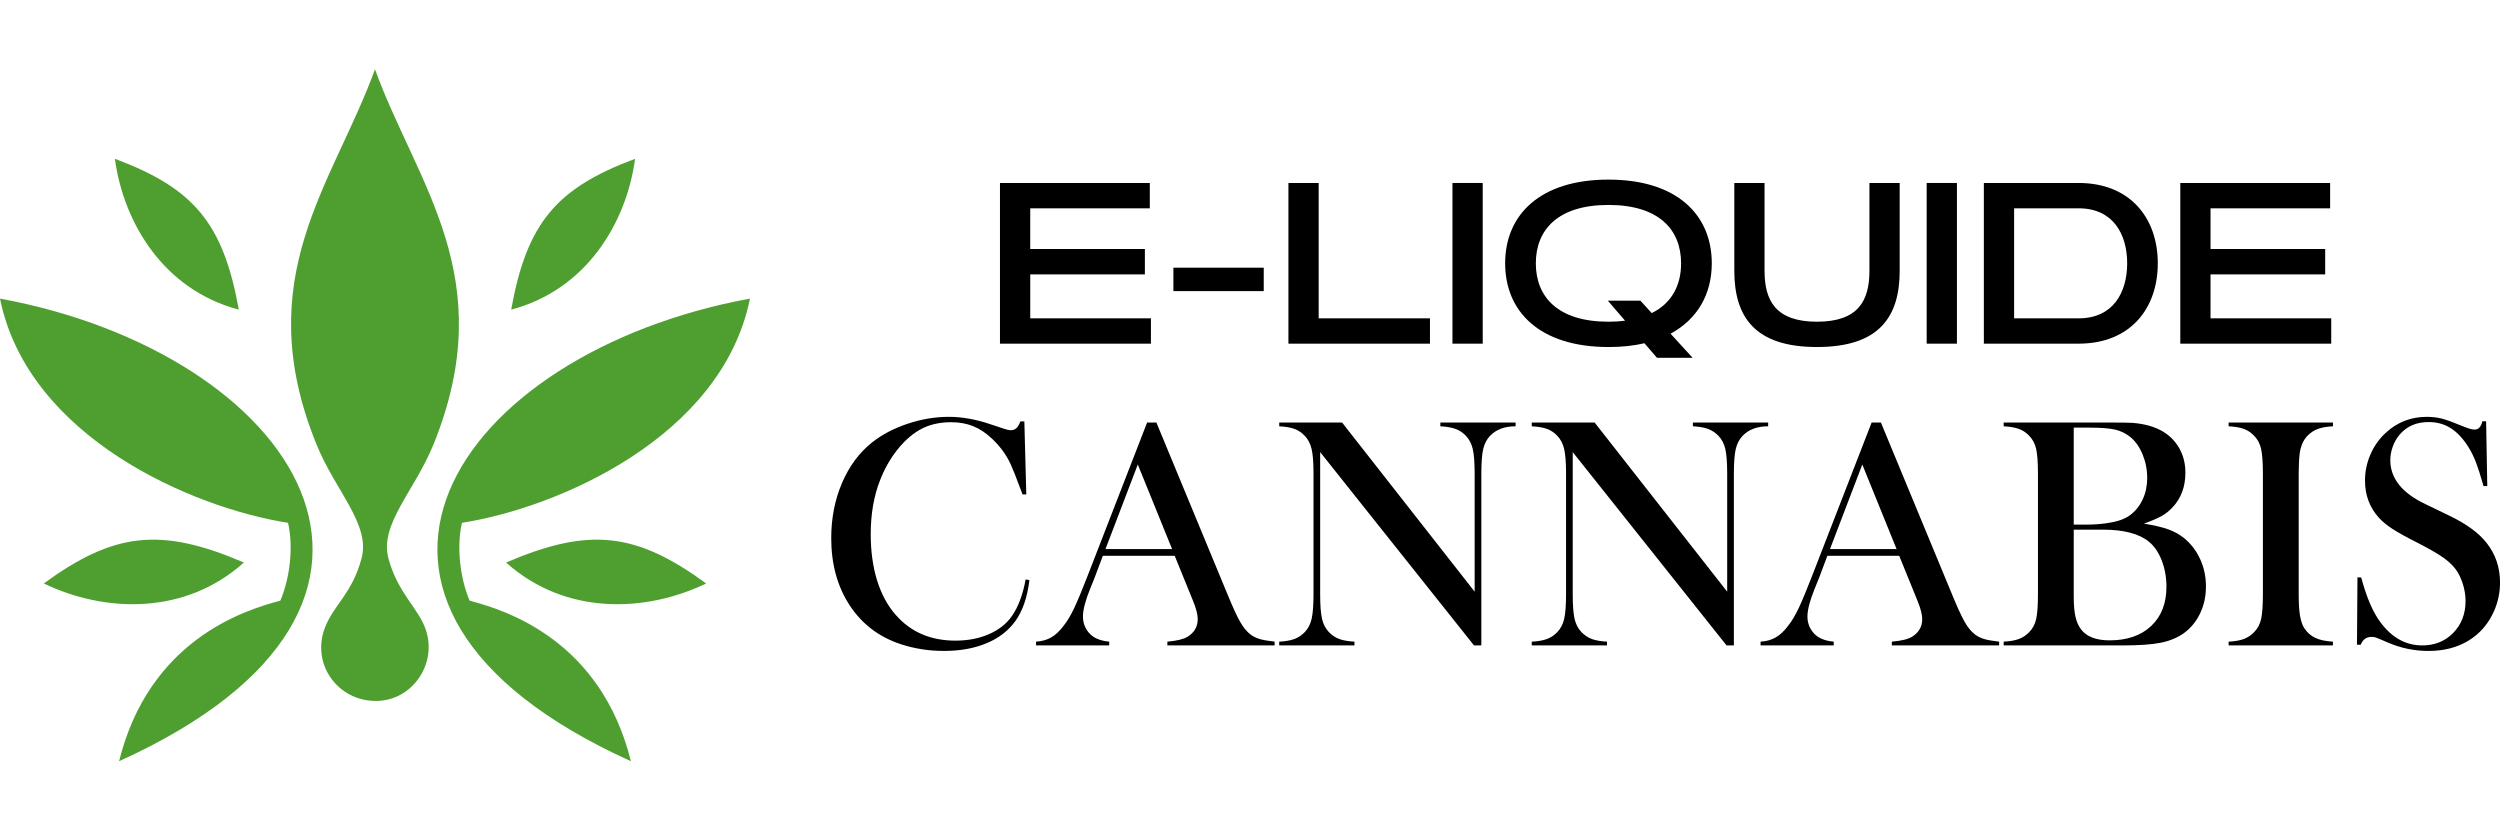
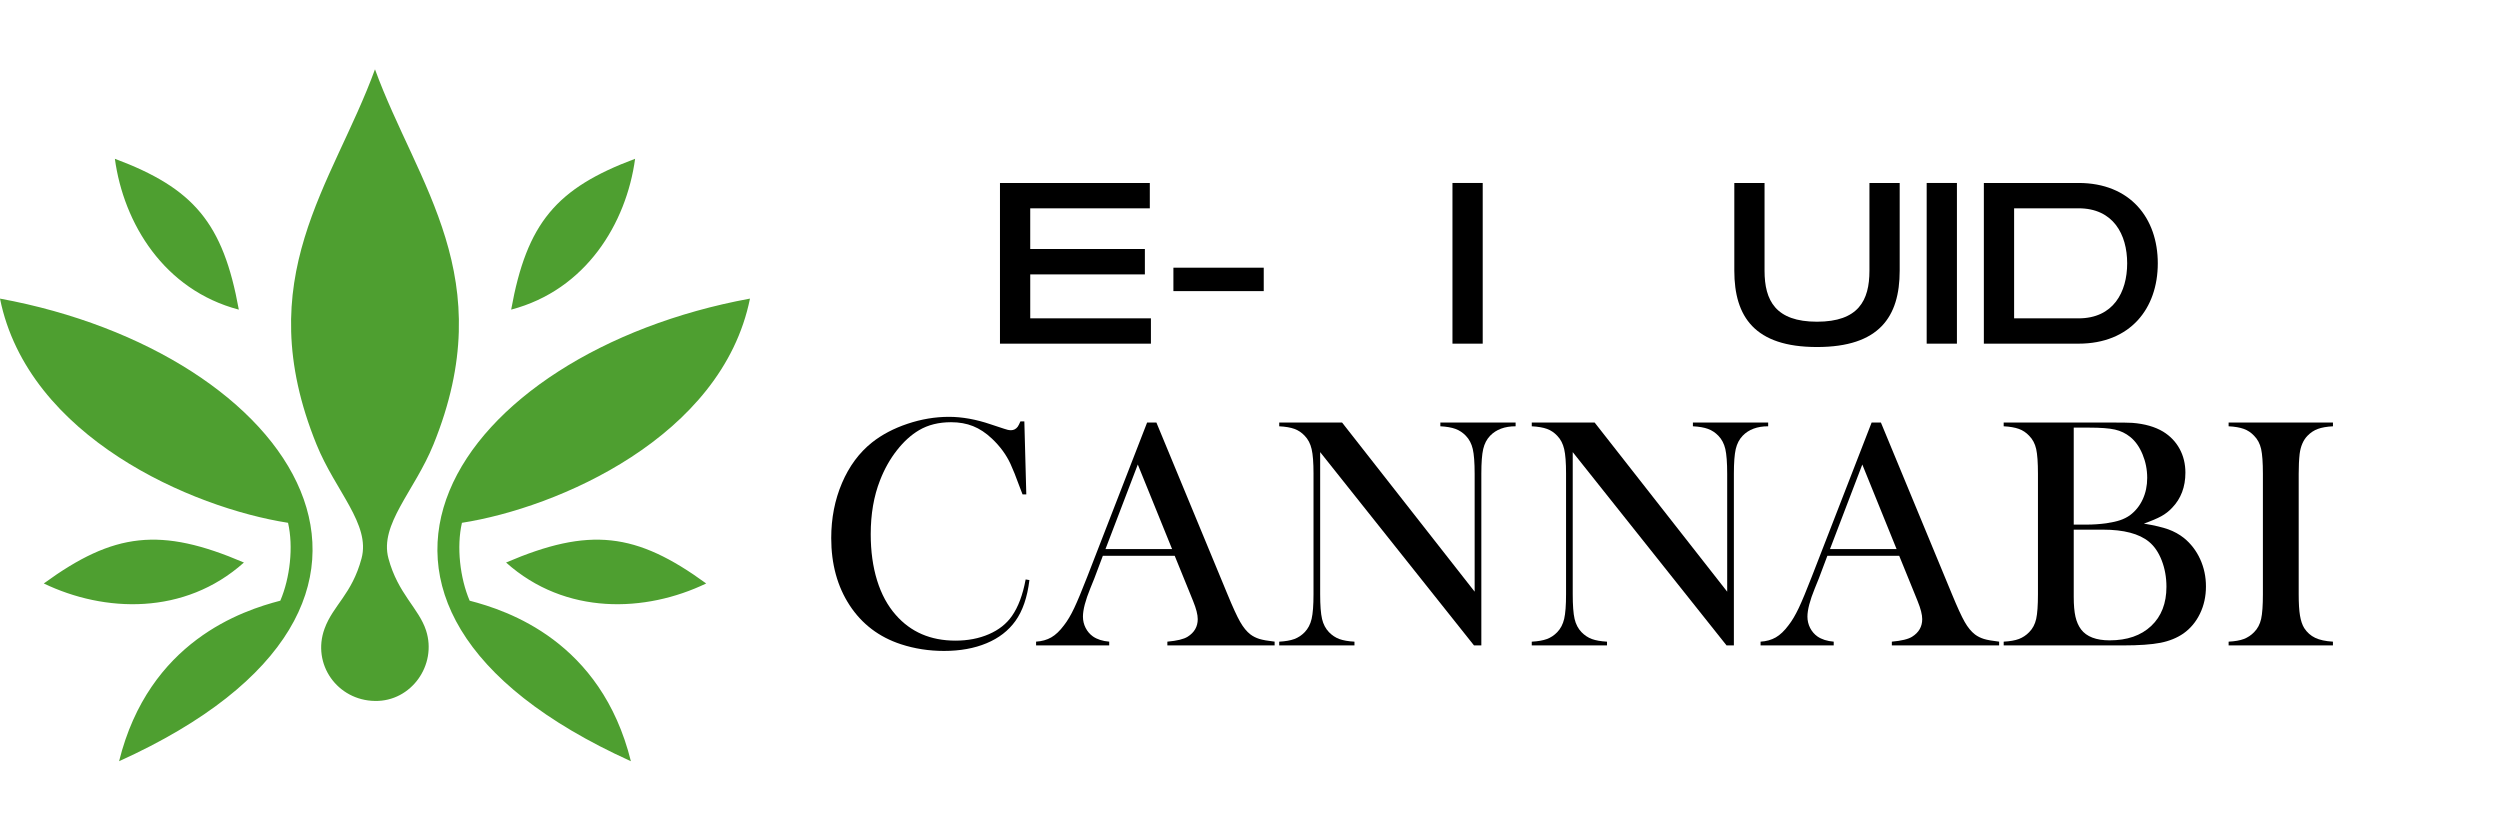
<svg xmlns="http://www.w3.org/2000/svg" version="1.1" id="Calque_1" x="0px" y="0px" width="215.816px" height="71.698px" viewBox="-25.408 -11.833 215.816 71.698" enable-background="new -25.408 -11.833 215.816 71.698" xml:space="preserve">
  <path fill-rule="evenodd" clip-rule="evenodd" fill="#4E9F30" d="M29.055,53.881c-2.579-10.385-10.677-13.014-13.92-13.859  c-0.834-1.957-1.141-4.65-0.665-6.723c8.237-1.283,22.447-7.383,24.865-19.355C13.983,18.604-1.074,40.234,29.055,53.881   M-21.628,38.535c6.053-4.41,10.071-4.895,17.277-1.807C-9.48,41.318-16.404,41.049-21.628,38.535z M35.556,38.535  c-6.054-4.41-10.071-4.895-17.277-1.807C23.408,41.318,30.33,41.049,35.556,38.535z M-15.128,53.881  c2.58-10.385,10.676-13.014,13.919-13.859c0.836-1.957,1.142-4.65,0.666-6.723c-8.238-1.283-22.448-7.383-24.866-19.355  C-0.057,18.604,15.001,40.234-15.128,53.881z M29.418,1.874c-6.804,2.544-9.347,5.537-10.699,13.021  C25.177,13.197,28.662,7.45,29.418,1.874z M-15.492,1.874c6.806,2.544,9.348,5.537,10.7,13.022  C-11.25,13.197-14.734,7.45-15.492,1.874z M6.963-5.849C3.33,4.13-3.934,12.142,1.921,26.549c1.633,4.019,4.669,6.88,3.882,9.822  c-0.832,3.102-2.451,4.031-3.194,6.068c-1.119,3.07,1.115,6.193,4.354,6.238c3.135,0.057,5.371-3.107,4.411-6.078  c-0.624-1.926-2.43-3.168-3.25-6.229c-0.788-2.941,2.248-5.803,3.882-9.822C17.861,12.142,10.597,4.13,6.963-5.849z" />
  <g>
    <g>
      <path d="M73.425,9.661v2.196h-9.896v3.792h10.418v2.186H60.916V3.962h12.935v2.187H63.528v3.512H73.425z" />
      <path d="M75.888,11.276h7.798v2.022h-7.798V11.276z" />
-       <path d="M88.43,15.649h9.606v2.186H85.817V3.962h2.612V15.649z" />
      <path d="M99.978,3.962h2.611v13.872h-2.611V3.962z" />
-       <path d="M104.526,10.899c0-4.18,2.997-7.227,8.918-7.227s8.92,3.047,8.92,7.227c0,2.631-1.209,4.808-3.56,6.075l1.905,2.081    h-3.076l-1.084-1.258c-0.929,0.223-1.953,0.328-3.105,0.328C107.523,18.125,104.526,15.078,104.526,10.899z M114.878,15.852    l-1.489-1.731h2.813l0.979,1.074c1.74-0.861,2.533-2.41,2.533-4.296c0-2.902-1.905-5.04-6.269-5.04c-4.361,0-6.27,2.138-6.27,5.04    s1.908,5.041,6.27,5.041C113.958,15.939,114.433,15.911,114.878,15.852z" />
      <path d="M124.309,11.537V3.962h2.61v7.575c0,2.583,0.959,4.402,4.528,4.402c3.568,0,4.527-1.819,4.527-4.402V3.962h2.611v7.575    c0,3.977-1.761,6.587-7.139,6.587S124.309,15.514,124.309,11.537z" />
      <path d="M140.915,3.962h2.611v13.872h-2.611V3.962z" />
      <path d="M154.027,17.834h-8.176V3.962h8.176c4.459,0,6.839,3.038,6.839,6.937C160.866,14.807,158.486,17.834,154.027,17.834z     M148.463,15.649h5.564c2.999,0,4.196-2.255,4.196-4.75c0-2.497-1.197-4.75-4.196-4.75h-5.564V15.649z" />
-       <path d="M175.317,9.661v2.196h-9.898v3.792h10.42v2.186h-13.03V3.962h12.935v2.187h-10.324v3.512H175.317z" />
    </g>
    <g>
      <path d="M63.02,24.545l0.169,6.3h-0.324c-0.104-0.273-0.184-0.48-0.239-0.621c-0.329-0.902-0.597-1.573-0.804-2.015    c-0.366-0.79-0.897-1.513-1.593-2.172c-0.526-0.498-1.071-0.858-1.635-1.083c-0.563-0.227-1.198-0.339-1.901-0.339    c-1.063,0-1.984,0.229-2.763,0.689c-0.686,0.404-1.325,0.984-1.917,1.742c-0.591,0.755-1.075,1.617-1.451,2.585    c-0.536,1.363-0.803,2.912-0.803,4.652c0,1.475,0.183,2.803,0.549,3.988c0.367,1.184,0.902,2.174,1.606,2.973    c1.296,1.486,3.016,2.227,5.158,2.227c1.072,0,2.035-0.186,2.89-0.557c0.854-0.371,1.517-0.895,1.987-1.57    c0.545-0.779,0.939-1.832,1.184-3.156l0.325,0.055c-0.179,1.484-0.583,2.664-1.213,3.537c-0.602,0.838-1.431,1.477-2.487,1.916    c-1.057,0.441-2.281,0.664-3.671,0.664c-1.296,0-2.537-0.191-3.72-0.578c-1.888-0.619-3.364-1.74-4.426-3.359    c-1.062-1.623-1.592-3.557-1.592-5.801c0-1.719,0.31-3.307,0.93-4.757c0.62-1.451,1.484-2.619,2.593-3.503    c0.855-0.676,1.876-1.213,3.065-1.612c1.189-0.399,2.38-0.599,3.573-0.599c1.137,0,2.339,0.215,3.608,0.648l1.155,0.381    c0.226,0.084,0.424,0.126,0.592,0.126c0.234,0,0.428-0.099,0.579-0.296c0.066-0.094,0.145-0.248,0.238-0.465H63.02z" />
      <path d="M84.626,43.883h-9.26v-0.324c0.837-0.074,1.419-0.217,1.747-0.424c0.584-0.365,0.875-0.873,0.875-1.521    c0-0.385-0.131-0.902-0.396-1.551l-0.239-0.592L76,36.146h-6.203l-0.731,1.943l-0.353,0.873c-0.422,1.035-0.634,1.846-0.634,2.438    c0,0.348,0.078,0.674,0.232,0.975c0.156,0.301,0.365,0.545,0.628,0.732c0.366,0.254,0.835,0.404,1.408,0.451v0.324h-6.313v-0.324    c0.498-0.029,0.934-0.152,1.31-0.367c0.376-0.215,0.742-0.564,1.099-1.045c0.301-0.383,0.595-0.879,0.881-1.486    c0.286-0.605,0.665-1.516,1.135-2.725l5.159-13.292h0.802l6.131,14.813c0.46,1.119,0.826,1.916,1.1,2.396    c0.273,0.479,0.568,0.838,0.888,1.084c0.225,0.17,0.483,0.297,0.775,0.389c0.291,0.088,0.729,0.166,1.312,0.232V43.883z     M75.775,35.568l-2.961-7.302l-2.79,7.302H75.775z" />
      <path d="M88.557,27.196v12.261c0,0.967,0.054,1.682,0.163,2.143c0.107,0.459,0.309,0.84,0.599,1.141    c0.264,0.271,0.563,0.469,0.895,0.592c0.334,0.121,0.77,0.197,1.304,0.227v0.324h-6.496v-0.324    c0.535-0.029,0.97-0.105,1.303-0.227c0.333-0.123,0.632-0.32,0.896-0.592c0.291-0.301,0.491-0.684,0.599-1.148    c0.109-0.465,0.163-1.178,0.163-2.135V29.055c0-0.947-0.054-1.656-0.163-2.12c-0.107-0.466-0.308-0.85-0.599-1.15    c-0.254-0.271-0.548-0.469-0.88-0.591c-0.334-0.122-0.775-0.198-1.318-0.226v-0.324h5.426l11.444,14.6V29.07    c0-0.967-0.056-1.682-0.163-2.143s-0.308-0.842-0.599-1.143c-0.263-0.271-0.561-0.469-0.895-0.591    c-0.333-0.122-0.769-0.198-1.304-0.226v-0.324h6.497v0.324c-0.94,0-1.672,0.271-2.199,0.816c-0.291,0.301-0.491,0.685-0.599,1.15    c-0.107,0.464-0.161,1.173-0.161,2.12v14.828h-0.636L88.557,27.196z" />
      <path d="M110.36,27.196v12.261c0,0.967,0.054,1.682,0.161,2.143c0.107,0.459,0.309,0.84,0.599,1.141    c0.265,0.271,0.563,0.469,0.896,0.592c0.335,0.121,0.769,0.197,1.303,0.227v0.324h-6.496v-0.324    c0.535-0.029,0.97-0.105,1.304-0.227c0.335-0.123,0.632-0.32,0.895-0.592c0.291-0.301,0.491-0.684,0.6-1.148    s0.162-1.178,0.162-2.135V29.055c0-0.947-0.054-1.656-0.162-2.12c-0.108-0.466-0.309-0.85-0.6-1.15    c-0.254-0.271-0.548-0.469-0.88-0.591c-0.334-0.122-0.773-0.198-1.318-0.226v-0.324h5.428l11.442,14.6V29.07    c0-0.967-0.056-1.682-0.161-2.143c-0.109-0.461-0.308-0.842-0.6-1.143c-0.263-0.271-0.561-0.469-0.896-0.591    c-0.333-0.122-0.767-0.198-1.303-0.226v-0.324h6.497v0.324c-0.94,0-1.673,0.271-2.2,0.816c-0.291,0.301-0.489,0.685-0.599,1.15    c-0.106,0.464-0.161,1.173-0.161,2.12v14.828h-0.635L110.36,27.196z" />
      <path d="M147.169,43.883h-9.261v-0.324c0.837-0.074,1.42-0.217,1.747-0.424c0.584-0.365,0.875-0.873,0.875-1.521    c0-0.385-0.131-0.902-0.395-1.551l-0.239-0.592l-1.353-3.324h-6.202l-0.731,1.943l-0.354,0.873    c-0.423,1.035-0.635,1.846-0.635,2.438c0,0.348,0.079,0.674,0.232,0.975c0.157,0.301,0.364,0.545,0.628,0.732    c0.366,0.254,0.837,0.404,1.409,0.451v0.324h-6.314v-0.324c0.499-0.029,0.936-0.152,1.312-0.367    c0.375-0.215,0.741-0.564,1.099-1.045c0.301-0.383,0.594-0.879,0.882-1.486c0.286-0.605,0.664-1.516,1.134-2.725l5.159-13.292    h0.802l6.132,14.813c0.46,1.119,0.826,1.916,1.099,2.396c0.272,0.479,0.569,0.838,0.889,1.084c0.225,0.17,0.483,0.297,0.774,0.389    c0.291,0.088,0.728,0.166,1.312,0.232V43.883z M138.318,35.568l-2.96-7.302l-2.79,7.302H138.318z" />
      <path d="M147.563,43.883v-0.324c0.544-0.029,0.984-0.105,1.319-0.232c0.332-0.129,0.625-0.322,0.88-0.586    c0.3-0.301,0.503-0.682,0.606-1.141c0.103-0.461,0.153-1.176,0.153-2.143V29.07c0-0.967-0.051-1.682-0.153-2.143    c-0.104-0.461-0.307-0.842-0.606-1.143c-0.255-0.271-0.551-0.469-0.889-0.591c-0.339-0.122-0.775-0.198-1.311-0.226v-0.324h9.259    c0.94,0,1.555,0.011,1.847,0.028c1.071,0.084,1.959,0.338,2.663,0.761c0.611,0.376,1.084,0.869,1.417,1.479    c0.334,0.612,0.502,1.299,0.502,2.059c0,1.231-0.382,2.241-1.143,3.03c-0.273,0.293-0.583,0.535-0.931,0.727    c-0.349,0.191-0.851,0.408-1.51,0.641c0.904,0.15,1.604,0.316,2.102,0.494c0.498,0.18,0.949,0.428,1.353,0.746    c0.602,0.49,1.069,1.098,1.402,1.826c0.334,0.729,0.501,1.514,0.501,2.361c0,0.854-0.171,1.637-0.515,2.346    c-0.343,0.709-0.82,1.281-1.431,1.713c-0.554,0.383-1.215,0.652-1.979,0.803c-0.768,0.15-1.846,0.227-3.235,0.227H147.563z     M153.61,25.082v8.372h1.141c0.536,0,1.091-0.037,1.663-0.113c0.499-0.076,0.899-0.164,1.204-0.268    c0.306-0.104,0.586-0.244,0.839-0.422c0.479-0.357,0.849-0.816,1.107-1.375c0.258-0.561,0.388-1.176,0.388-1.853    c0-0.714-0.136-1.395-0.402-2.036c-0.268-0.644-0.622-1.146-1.064-1.501c-0.385-0.311-0.824-0.523-1.316-0.635    c-0.493-0.113-1.245-0.169-2.248-0.169H153.61z M153.61,33.889v5.807c0,0.705,0.05,1.273,0.148,1.705    c0.099,0.434,0.26,0.799,0.484,1.1c0.48,0.631,1.302,0.945,2.468,0.945c1.512,0,2.706-0.412,3.586-1.24    c0.878-0.828,1.317-1.955,1.317-3.381c0-0.82-0.137-1.578-0.408-2.279c-0.271-0.699-0.641-1.236-1.099-1.611    c-0.847-0.695-2.171-1.045-3.975-1.045H153.61z" />
      <path d="M175.988,24.644v0.324c-0.534,0.027-0.969,0.104-1.303,0.226s-0.633,0.319-0.896,0.591    c-0.365,0.377-0.591,0.898-0.677,1.565c-0.056,0.498-0.082,1.07-0.082,1.72v10.387c0,0.779,0.036,1.395,0.111,1.846    c0.076,0.451,0.198,0.813,0.366,1.084c0.244,0.377,0.56,0.656,0.944,0.84s0.897,0.295,1.535,0.332v0.324h-9.005v-0.324    c0.545-0.029,0.984-0.105,1.317-0.232c0.333-0.129,0.627-0.322,0.882-0.586c0.301-0.301,0.502-0.682,0.607-1.141    c0.103-0.461,0.153-1.176,0.153-2.143V29.07c0-0.967-0.051-1.682-0.153-2.143c-0.105-0.461-0.307-0.842-0.607-1.143    c-0.255-0.271-0.55-0.469-0.888-0.591c-0.339-0.122-0.775-0.198-1.312-0.226v-0.324H175.988z" />
-       <path d="M178.061,43.826l0.042-5.822l0.326,0.016c0.394,1.48,0.862,2.648,1.407,3.502c1.024,1.572,2.313,2.361,3.862,2.361    c1.081,0,1.973-0.361,2.679-1.086c0.703-0.723,1.057-1.641,1.057-2.748c0-0.48-0.077-0.967-0.232-1.467    c-0.155-0.496-0.365-0.926-0.628-1.281c-0.271-0.365-0.656-0.719-1.149-1.057c-0.493-0.34-1.246-0.766-2.26-1.283    c-0.893-0.451-1.577-0.832-2.051-1.141c-0.476-0.313-0.858-0.625-1.149-0.945c-0.808-0.883-1.212-1.961-1.212-3.228    c0-0.779,0.157-1.532,0.473-2.255c0.313-0.724,0.754-1.343,1.317-1.86c0.995-0.921,2.175-1.38,3.537-1.38    c0.441,0,0.851,0.044,1.226,0.133c0.376,0.089,0.879,0.266,1.508,0.529c0.47,0.188,0.791,0.308,0.959,0.36    c0.17,0.051,0.32,0.077,0.45,0.077c0.331,0,0.55-0.24,0.663-0.72h0.323l0.1,5.596h-0.324c-0.254-0.893-0.472-1.575-0.654-2.051    c-0.183-0.475-0.4-0.914-0.653-1.317c-0.46-0.732-0.966-1.276-1.519-1.627c-0.555-0.354-1.191-0.529-1.915-0.529    c-1.051,0-1.881,0.357-2.49,1.072c-0.253,0.292-0.453,0.635-0.597,1.028c-0.146,0.397-0.22,0.791-0.22,1.187    c0,1.57,1.01,2.837,3.027,3.794l1.982,0.959c1.529,0.725,2.631,1.525,3.309,2.4c0.769,0.977,1.154,2.113,1.154,3.412    c0,0.863-0.175,1.688-0.522,2.477c-0.489,1.096-1.222,1.941-2.198,2.537s-2.128,0.893-3.453,0.893    c-1.212,0-2.377-0.238-3.496-0.719c-0.581-0.254-0.93-0.4-1.043-0.438c-0.112-0.037-0.238-0.057-0.381-0.057    c-0.45,0-0.76,0.227-0.93,0.678H178.061z" />
    </g>
  </g>
</svg>